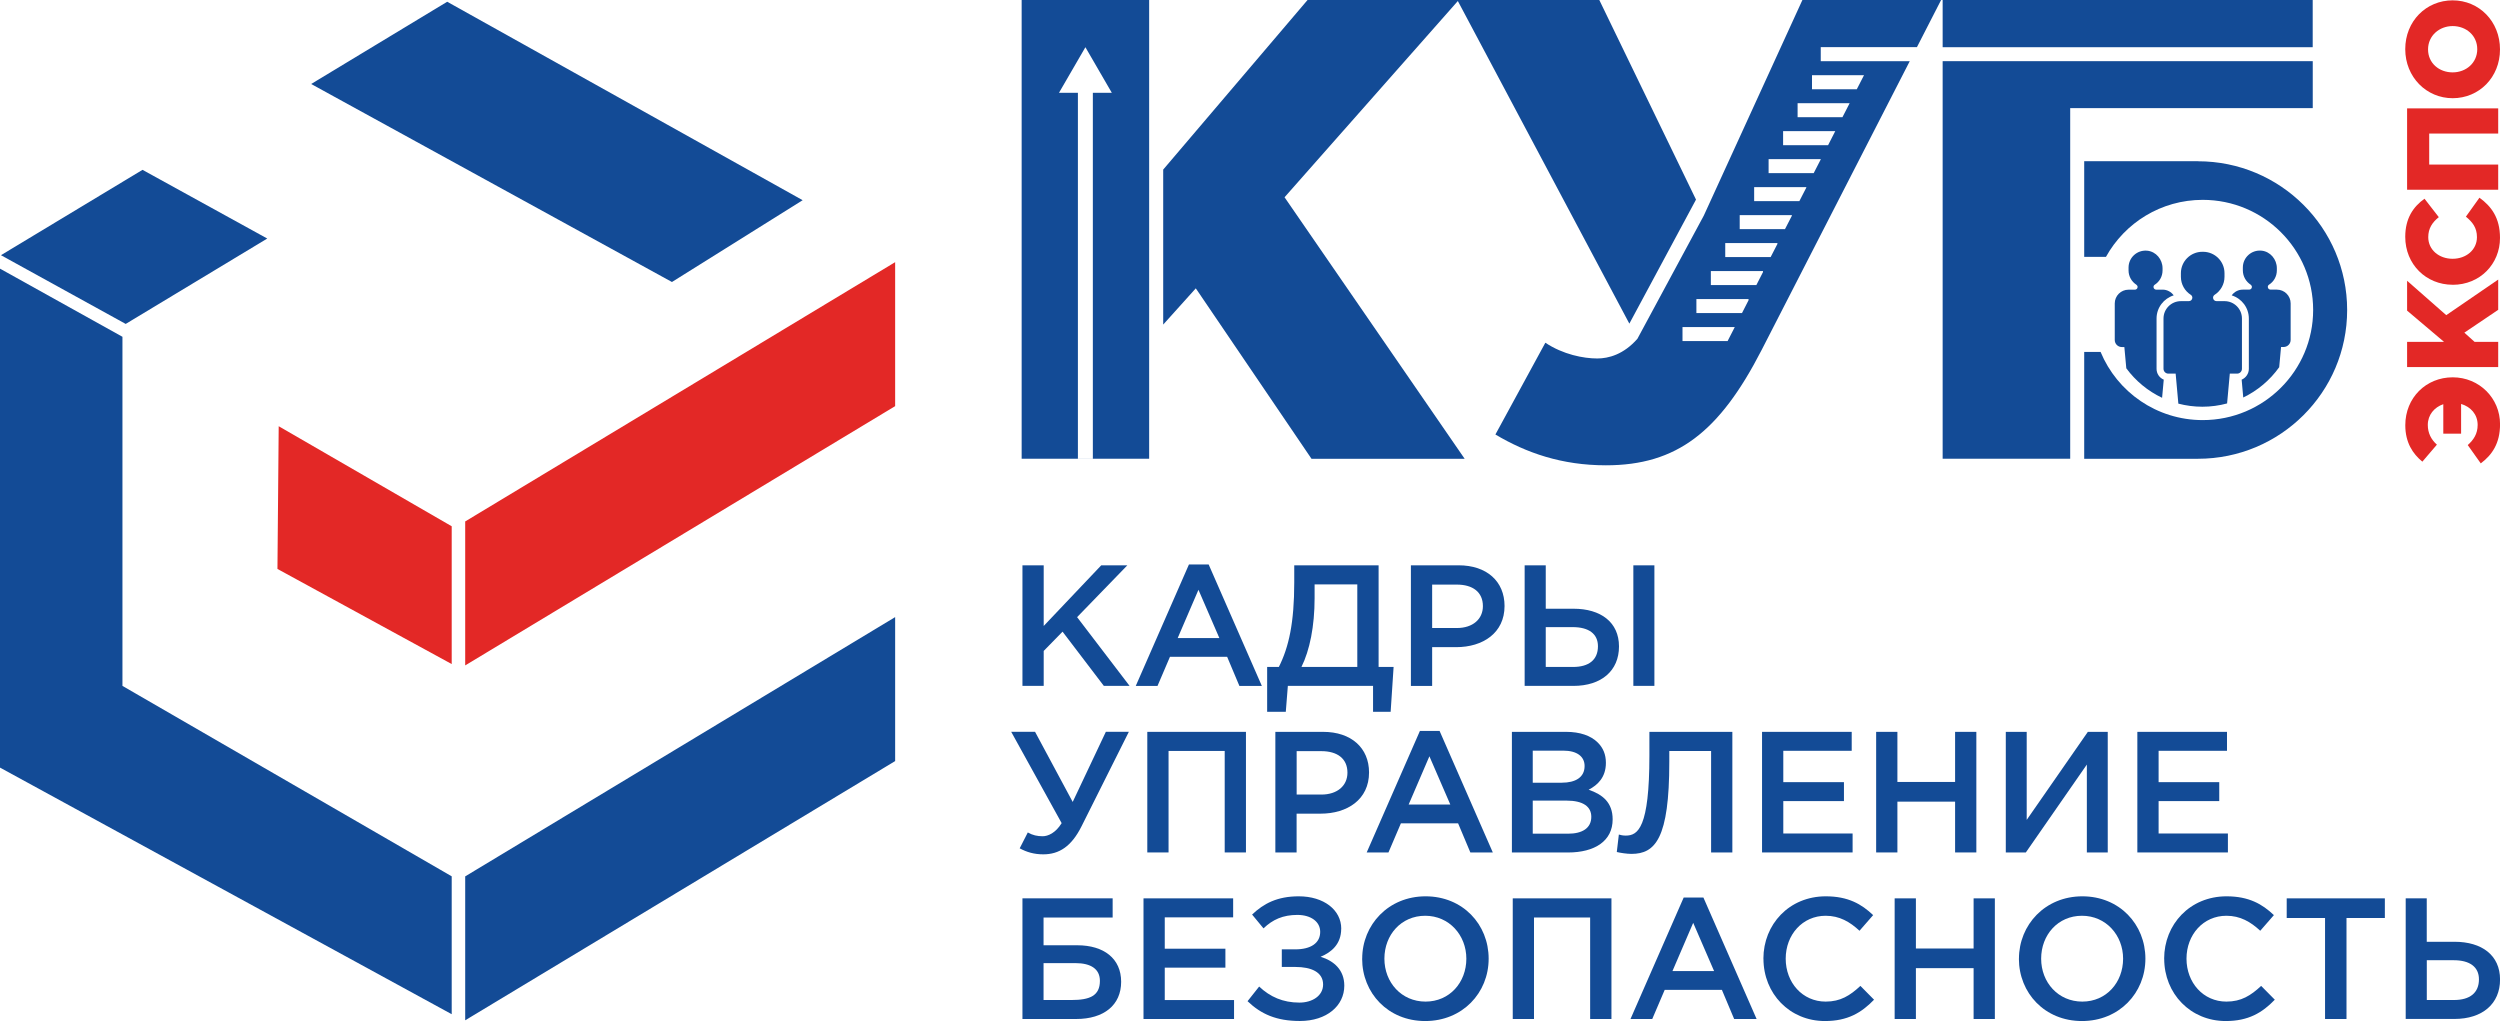
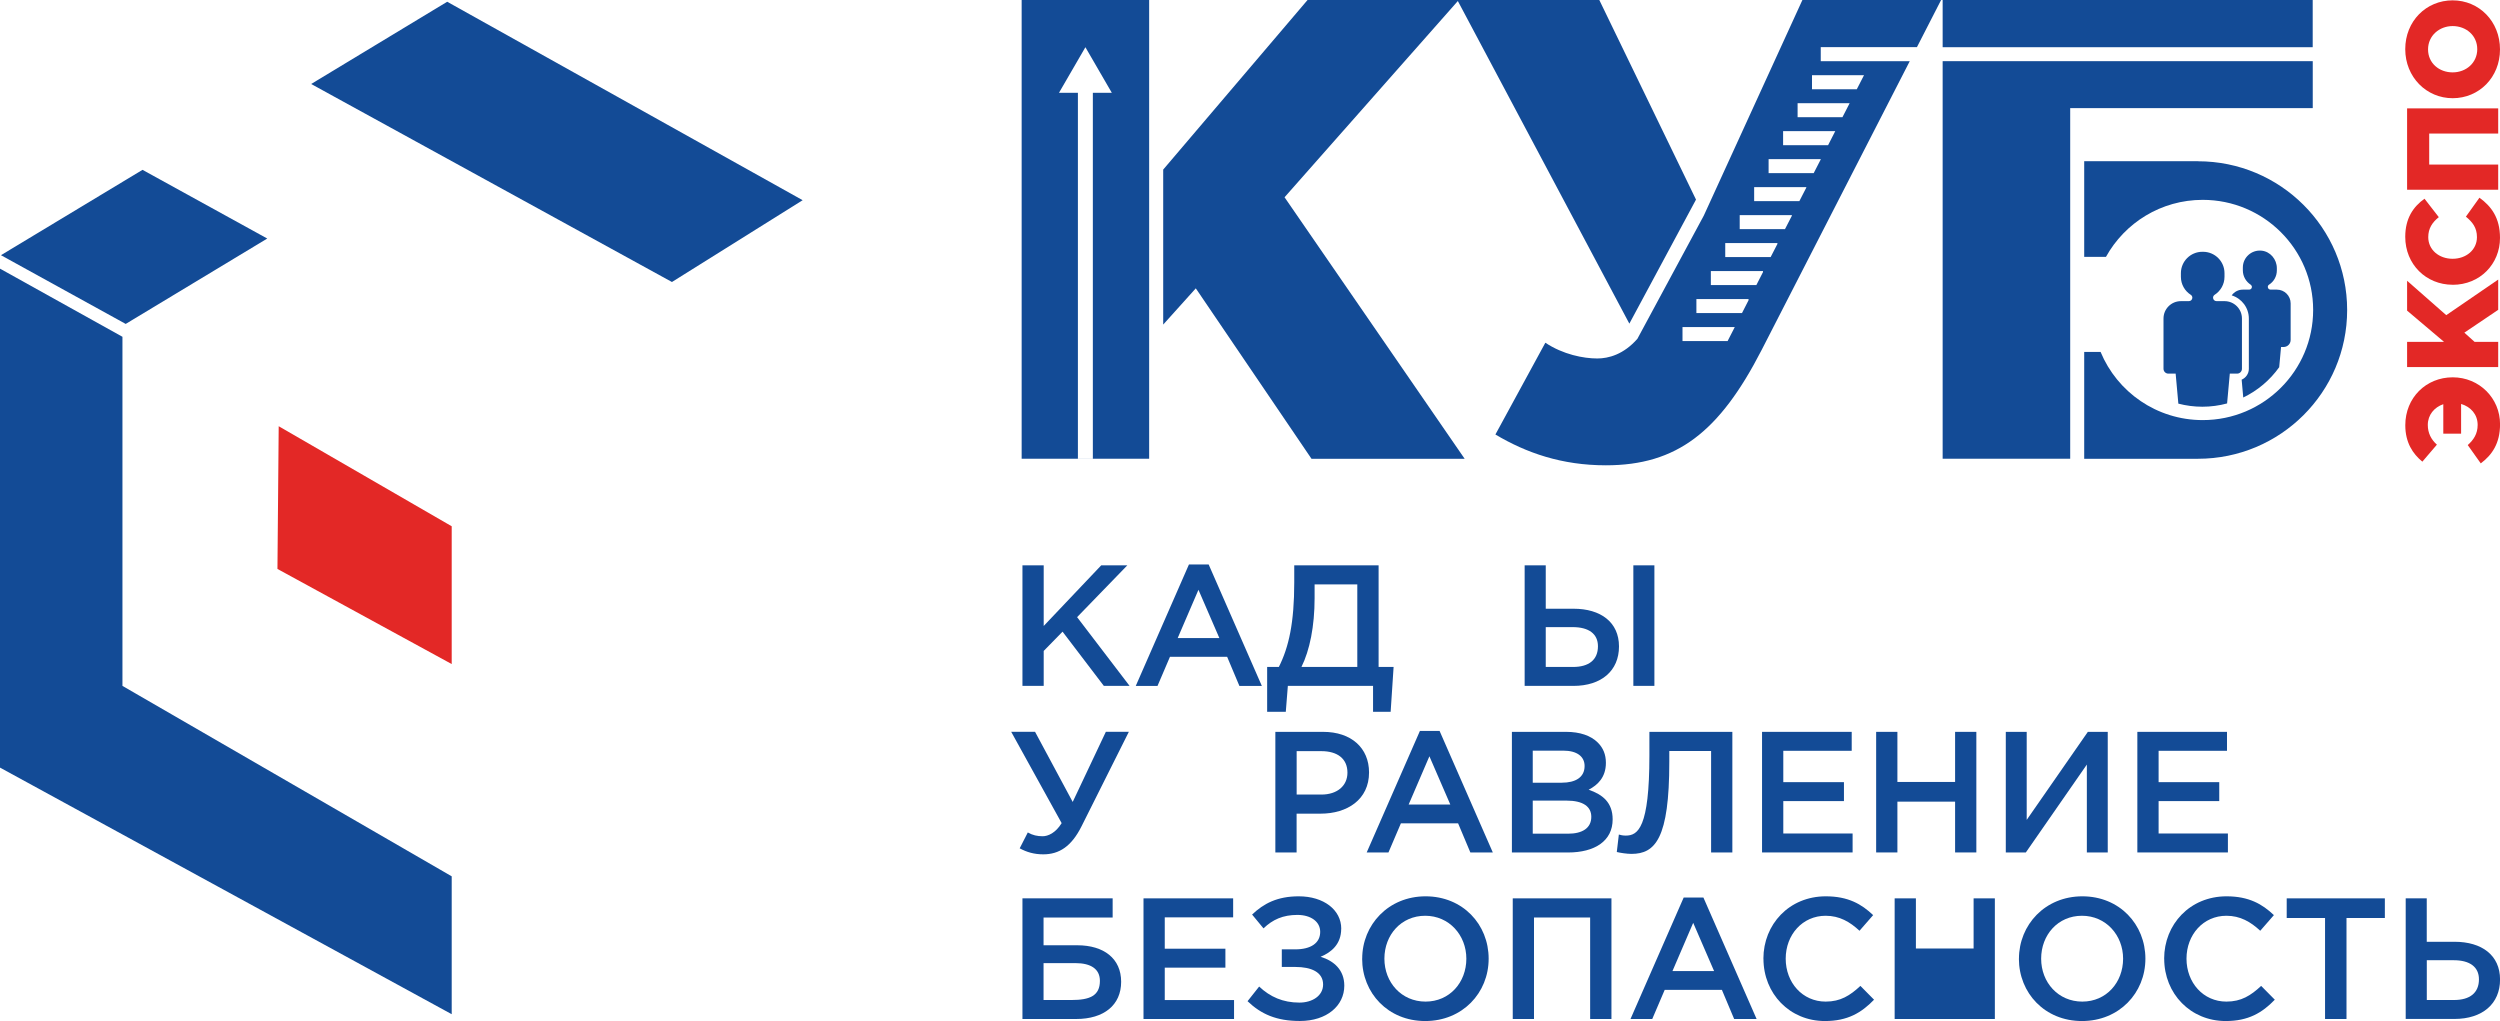
<svg xmlns="http://www.w3.org/2000/svg" width="404" height="165" viewBox="0 0 404 165" fill="none">
  <g clip-path="url(#clip0_3308_4553)">
    <path d="M165.228 91.353H168.662V101.157L177.962 91.353H182.18L174.059 99.732L182.543 110.841H178.382L171.708 102.076L168.662 105.193V110.841H165.228V91.353Z" fill="#134B96" />
    <path d="M192.134 91.217H195.318L203.915 110.849H200.287L198.307 106.144H189.064L187.052 110.849H183.537L192.134 91.217ZM197.047 103.107L193.67 95.309L190.316 103.107H197.047Z" fill="#134B96" />
    <path d="M204.763 107.779H206.662C208.278 104.573 209.151 100.626 209.151 94.109V91.353H222.782V107.779H225.206L224.729 115.022H221.885V110.841H208.117L207.785 115.022H204.771V107.779H204.763ZM219.34 107.779V94.439H212.439V96.67C212.439 101.182 211.656 105.081 210.314 107.779H219.332H219.34Z" fill="#134B96" />
-     <path d="M228.001 91.353H235.71C240.259 91.353 243.135 93.948 243.135 97.927C243.135 102.301 239.621 104.581 235.314 104.581H231.435V110.849H228.001V91.362V91.353ZM235.427 101.488C238.021 101.488 239.637 100.038 239.637 97.951C239.637 95.671 237.988 94.471 235.427 94.471H231.435V101.488H235.427Z" fill="#134B96" />
    <path d="M246.383 91.354H249.793V98.37H254.286C258.673 98.37 261.63 100.545 261.63 104.469C261.63 108.392 258.786 110.841 254.261 110.841H246.383V91.346V91.354ZM254.205 107.78C256.75 107.78 258.229 106.636 258.229 104.436C258.229 102.431 256.75 101.343 254.148 101.343H249.793V107.772H254.205V107.78ZM263.949 91.354H267.351V110.841H263.949V91.354Z" fill="#134B96" />
    <path d="M164.784 137.086L166.092 134.525C166.876 134.976 167.628 135.137 168.492 135.137C169.357 135.137 170.585 134.613 171.563 133.018L163.41 118.26H167.264L173.348 129.594L178.705 118.26H182.422L174.795 133.493C173.146 136.812 171.134 138.061 168.597 138.061C167.086 138.061 165.915 137.699 164.775 137.086" fill="#134B96" />
-     <path d="M185.404 118.268H201.346V137.755H197.912V121.353H188.838V137.755H185.404V118.268Z" fill="#134B96" />
    <path d="M206.105 118.268H213.813C218.362 118.268 221.238 120.862 221.238 124.833C221.238 129.207 217.716 131.487 213.417 131.487H209.531V137.755H206.097V118.268H206.105ZM213.53 128.402C216.124 128.402 217.748 126.96 217.748 124.865C217.748 122.577 216.1 121.385 213.53 121.385H209.539V128.402H213.53Z" fill="#134B96" />
    <path d="M229.456 118.123H232.639L241.237 137.755H237.609L235.629 133.051H226.385L224.374 137.755H220.859L229.456 118.123ZM234.369 130.013L230.991 122.215L227.638 130.013H234.369Z" fill="#134B96" />
    <path d="M244.315 118.268H253.09C255.32 118.268 257.081 118.88 258.196 119.992C259.061 120.854 259.513 121.909 259.513 123.278C259.513 125.623 258.172 126.871 256.726 127.62C259.012 128.402 260.604 129.707 260.604 132.414C260.604 135.894 257.728 137.763 253.373 137.763H244.323V118.268H244.315ZM252.387 126.485C254.593 126.485 256.071 125.623 256.071 123.786C256.071 122.255 254.843 121.305 252.637 121.305H247.692V126.485H252.387ZM253.389 134.726C255.732 134.726 257.154 133.807 257.154 131.995C257.154 130.351 255.845 129.377 253.138 129.377H247.692V134.718H253.389V134.726Z" fill="#134B96" />
    <path d="M261.275 137.674L261.606 134.863C261.857 134.951 262.301 135.032 262.721 135.032C264.701 135.032 266.543 133.775 266.543 122.11V118.268H279.948V137.763H276.514V121.361H269.759V123.117C269.759 135.507 267.497 137.988 263.642 137.988C262.891 137.988 261.8 137.819 261.267 137.682" fill="#134B96" />
    <path d="M284.747 118.268H299.235V121.329H288.181V126.396H297.982V129.457H288.181V134.693H299.38V137.755H284.747V118.268Z" fill="#134B96" />
    <path d="M303.186 118.268H306.62V126.364H315.944V118.268H319.378V137.755H315.944V129.546H306.62V137.755H303.186V118.268Z" fill="#134B96" />
    <path d="M324.137 118.268H327.515V132.494L337.397 118.268H340.612V137.755H337.235V123.552L327.377 137.755H324.137V118.268Z" fill="#134B96" />
    <path d="M345.396 118.268H359.883V121.329H348.83V126.396H358.631V129.457H348.83V134.693H360.029V137.755H345.396V118.268Z" fill="#134B96" />
    <path d="M165.228 145.175H179.804V148.268H168.638V152.755H174.084C178.382 152.755 181.178 154.898 181.178 158.66C181.178 162.422 178.39 164.67 173.914 164.67H165.228V145.183V145.175ZM173.162 161.601C176.12 161.601 177.744 160.908 177.744 158.507C177.744 156.614 176.322 155.639 173.777 155.639H168.638V161.601H173.162Z" fill="#134B96" />
    <path d="M184.79 145.175H199.277V148.244H188.224V153.311H198.025V156.372H188.224V161.609H199.422V164.67H184.79V145.175Z" fill="#134B96" />
    <path d="M216.738 150.081C216.738 152.586 215.146 153.891 213.409 154.616C215.591 155.285 217.239 156.759 217.239 159.289C217.239 162.519 214.419 164.992 210.064 164.992C206.266 164.992 203.786 163.881 201.604 161.794L203.479 159.426C205.24 161.093 207.333 162.02 209.983 162.02C212.052 162.02 213.813 160.932 213.813 159.096C213.813 157.09 211.89 156.26 209.345 156.26H207.139V153.416H209.321C211.809 153.416 213.344 152.417 213.344 150.58C213.344 148.937 211.833 147.85 209.652 147.85C207.333 147.85 205.66 148.599 204.182 150.025L202.339 147.793C204.206 146.013 206.412 144.845 209.878 144.845C213.926 144.845 216.746 147.044 216.746 150.081" fill="#134B96" />
    <path d="M220.132 154.923C220.132 149.437 224.373 144.845 230.377 144.845C236.38 144.845 240.566 149.38 240.566 154.923C240.566 160.465 236.324 165 230.312 165C224.301 165 220.123 160.465 220.123 154.923M236.962 154.923C236.962 151.136 234.199 147.987 230.312 147.987C226.426 147.987 223.719 151.08 223.719 154.923C223.719 158.765 226.482 161.859 230.369 161.859C234.255 161.859 236.962 158.765 236.962 154.923Z" fill="#134B96" />
    <path d="M244.46 145.175H260.41V164.67H256.968V148.268H247.894V164.67H244.46V145.175Z" fill="#134B96" />
    <path d="M272.086 145.037H275.269L283.867 164.669H280.239L278.259 159.965H269.015L267.004 164.669H263.489L272.086 145.037ZM276.999 156.928L273.621 149.129L270.268 156.928H276.999Z" fill="#134B96" />
    <path d="M284.965 154.923C284.965 149.38 289.127 144.845 295.049 144.845C298.653 144.845 300.827 146.101 302.701 147.882L300.495 150.411C298.936 148.961 297.255 147.987 295.025 147.987C291.284 147.987 288.569 151.048 288.569 154.923C288.569 158.797 291.284 161.859 295.025 161.859C297.425 161.859 298.96 160.884 300.641 159.321L302.846 161.553C300.802 163.663 298.572 165 294.912 165C289.216 165 284.974 160.578 284.974 154.923" fill="#134B96" />
-     <path d="M306.175 145.175H309.609V153.279H318.934V145.175H322.368V164.67H318.934V156.453H309.609V164.67H306.175V145.175Z" fill="#134B96" />
+     <path d="M306.175 145.175H309.609V153.279H318.934V145.175H322.368V164.67H318.934H309.609V164.67H306.175V145.175Z" fill="#134B96" />
    <path d="M326.262 154.923C326.262 149.437 330.504 144.845 336.508 144.845C342.511 144.845 346.697 149.38 346.697 154.923C346.697 160.465 342.455 165 336.443 165C330.432 165 326.254 160.465 326.254 154.923M343.093 154.923C343.093 151.136 340.33 147.987 336.443 147.987C332.557 147.987 329.85 151.08 329.85 154.923C329.85 158.765 332.613 161.859 336.5 161.859C340.386 161.859 343.093 158.765 343.093 154.923Z" fill="#134B96" />
    <path d="M349.727 154.923C349.727 149.38 353.888 144.845 359.81 144.845C363.414 144.845 365.588 146.101 367.462 147.882L365.256 150.411C363.697 148.961 362.016 147.987 359.786 147.987C356.045 147.987 353.338 151.048 353.338 154.923C353.338 158.797 356.045 161.859 359.786 161.859C362.186 161.859 363.721 160.884 365.402 159.321L367.608 161.553C365.572 163.663 363.333 165 359.681 165C353.985 165 349.735 160.578 349.735 154.923" fill="#134B96" />
    <path d="M375.728 148.349H369.531V145.175H385.392V148.349H379.194V164.67H375.728V148.349Z" fill="#134B96" />
    <path d="M388.753 145.175H392.163V152.191H396.663C401.051 152.191 404.008 154.358 404.008 158.29C404.008 162.221 401.156 164.662 396.631 164.662H388.761V145.175H388.753ZM396.574 161.601C399.12 161.601 400.598 160.457 400.598 158.258C400.598 156.26 399.12 155.172 396.526 155.172H392.171V161.601H396.583H396.574Z" fill="#134B96" />
    <path fill-rule="evenodd" clip-rule="evenodd" d="M43.188 38.547L20.313 52.347L0.154 41.238L23.028 27.446L43.188 38.547Z" fill="#134B96" />
    <path fill-rule="evenodd" clip-rule="evenodd" d="M129.708 32.353L72.267 0.282L50.282 13.574L108.587 45.572L129.708 32.353Z" fill="#134B96" />
-     <path fill-rule="evenodd" clip-rule="evenodd" d="M75.176 107.53L144.656 65.632V42.366L75.176 84.265V107.53Z" fill="#E32826" />
    <path fill-rule="evenodd" clip-rule="evenodd" d="M72.995 85.046L45.038 68.878L44.836 91.942L72.995 107.312V85.046Z" fill="#E32826" />
-     <path fill-rule="evenodd" clip-rule="evenodd" d="M75.176 164.879L144.656 122.989V99.724L75.176 141.622V164.879Z" fill="#134B96" />
    <path fill-rule="evenodd" clip-rule="evenodd" d="M72.995 141.614L19.788 110.841V54.425L0 43.413V124.044L72.995 163.896V141.614Z" fill="#134B96" />
    <path d="M400.889 74.879L398.788 71.922C399.734 71.085 400.388 70.102 400.388 68.668C400.388 66.968 399.273 65.736 397.714 65.276V70.078H394.837V65.317C393.383 65.816 392.332 67.041 392.332 68.668C392.332 69.989 392.882 71.036 393.803 71.858L391.452 74.605C389.9 73.324 388.696 71.52 388.696 68.716C388.696 64.269 392.058 60.975 396.356 60.975C400.655 60.975 404.008 64.35 404.008 68.547C404.008 71.673 402.707 73.518 400.897 74.879" fill="#E32826" />
    <path d="M388.987 59.316V55.248H394.958L388.987 50.197V45.371L395.314 50.93L403.709 45.178V50.068L398.239 53.757L399.895 55.248H403.709V59.316H388.987Z" fill="#E32826" />
    <path d="M396.348 46.016C392.058 46.016 388.688 42.721 388.688 38.274C388.688 35.277 389.989 33.408 391.799 32.111L394.11 35.092C393.06 35.93 392.405 36.913 392.405 38.322C392.405 40.377 394.15 41.819 396.34 41.819C398.53 41.819 400.275 40.377 400.275 38.322C400.275 36.792 399.556 35.889 398.489 35.011L400.679 31.95C402.594 33.336 404 35.197 404 38.451C404 42.64 400.784 46.024 396.348 46.024" fill="#E32826" />
    <path d="M388.987 30.661V17.514H403.709V21.582H392.559V26.593H403.709V30.661H388.987Z" fill="#E32826" />
    <path d="M396.348 15.87C392.122 15.87 388.688 12.471 388.688 7.943C388.688 3.416 392.074 0.057 396.348 0.057C400.623 0.057 404 3.456 404 7.984C404 12.511 400.614 15.87 396.348 15.87ZM396.348 4.213C394.223 4.213 392.373 5.744 392.373 7.984C392.373 10.223 394.183 11.697 396.348 11.697C398.514 11.697 400.324 10.167 400.324 7.943C400.324 5.72 398.514 4.213 396.348 4.213Z" fill="#E32826" />
    <path d="M207.583 31.877L235.734 0H211.3L187.973 27.406V52.452L193.241 46.595L211.938 74.138H236.687L207.583 31.877Z" fill="#134B96" />
    <path d="M274.074 32.256L258.447 0H235.5L263.303 52.299L274.074 32.256Z" fill="#134B96" />
    <path d="M185.703 30.081V0H165.099V74.13H185.703V54.965V30.073V30.081ZM176.605 15V74.138H174.189V14.992H171.134L175.401 7.629L179.667 14.992H176.605V15Z" fill="#134B96" />
    <path d="M309.771 7.629L313.682 0H291.268L275.334 34.842L264.604 54.748C262.374 57.293 259.925 57.93 258.124 57.93C255.894 57.93 252.597 57.293 249.729 55.384L241.657 70.215C246.65 73.187 252.387 75.193 259.505 75.193C270.979 75.193 277.879 69.796 284.683 56.552L308.616 9.885H294.233V7.621H309.771V7.629ZM280.328 52.879L279.18 55.118H271.892V52.855H280.319V52.879H280.328ZM282.566 48.52L281.507 50.591H274.138V48.327H282.566V48.52ZM284.901 43.969L283.826 46.071H276.473V43.808H284.901V43.969ZM287.236 39.409L286.137 41.544H278.8V39.28H287.228V39.409H287.236ZM289.571 34.858L288.456 37.025H281.136V34.761H289.563V34.858H289.571ZM291.906 30.306L290.775 32.505H283.471V30.242H291.898V30.306H291.906ZM294.241 25.747L293.094 27.978H285.806V25.714H294.233V25.738L294.241 25.747ZM295.421 23.459H288.149V21.195H296.576L295.421 23.459ZM297.74 18.939H290.492V16.676H298.903L297.74 18.939ZM301.222 12.156L300.059 14.42H292.819V12.156H301.214H301.222Z" fill="#134B96" />
    <path d="M373.732 0H313.932V7.629H373.732V0Z" fill="#134B96" />
    <path d="M313.932 9.885V74.13H334.544V56.875V41.512V26.053V17.473H336.807H373.74V9.885H313.932Z" fill="#134B96" />
    <path d="M355.189 26.053H345.776H336.807V41.512H340.322C343.36 36.018 349.226 32.296 355.956 32.296C365.814 32.296 373.805 40.263 373.805 50.091C373.805 59.919 365.814 67.887 355.956 67.887C348.507 67.887 342.131 63.335 339.457 56.874H336.807V74.138H349.945C349.945 74.138 349.985 74.138 350.001 74.138H355.189C368.505 74.138 379.299 63.376 379.299 50.099C379.299 36.823 368.505 26.061 355.189 26.061V26.053Z" fill="#134B96" />
-     <path d="M349.468 46.812H348.45C348.208 46.812 348.006 46.619 348.006 46.377C348.006 46.224 348.078 46.095 348.2 46.015C348.967 45.531 349.468 44.677 349.468 43.703V43.356C349.468 41.922 348.418 40.649 346.988 40.512C345.347 40.359 343.974 41.64 343.974 43.235V43.703C343.974 44.669 344.483 45.523 345.242 46.015C345.355 46.095 345.436 46.224 345.436 46.377C345.436 46.619 345.242 46.812 344.992 46.812H343.974C342.746 46.812 341.744 47.803 341.744 49.035V54.941C341.744 55.577 342.261 56.084 342.891 56.084H343.295L343.61 59.516C345.105 61.546 347.093 63.198 349.395 64.285L349.662 61.353C348.975 61.063 348.499 60.394 348.499 59.605V51.476C348.499 49.72 349.662 48.23 351.27 47.73C350.866 47.175 350.211 46.804 349.468 46.804V46.812Z" fill="#134B96" />
    <path d="M368.319 59.339L368.618 56.077H369.022C369.66 56.077 370.169 55.561 370.169 54.933V49.028C370.169 47.803 369.175 46.804 367.939 46.804H366.921C366.679 46.804 366.477 46.611 366.477 46.369C366.477 46.216 366.549 46.087 366.67 46.007C367.438 45.523 367.939 44.669 367.939 43.695V43.348C367.939 41.914 366.889 40.642 365.458 40.505C363.818 40.352 362.445 41.632 362.445 43.227V43.695C362.445 44.661 362.954 45.515 363.713 46.007C363.826 46.087 363.907 46.216 363.907 46.369C363.907 46.611 363.713 46.804 363.463 46.804H362.445C361.701 46.804 361.047 47.167 360.643 47.731C362.243 48.23 363.414 49.712 363.414 51.477V59.605C363.414 60.386 362.929 61.063 362.251 61.353L362.509 64.237C364.836 63.117 366.832 61.426 368.319 59.339Z" fill="#134B96" />
    <path d="M359.479 48.665H358.186C357.879 48.665 357.629 48.415 357.629 48.109C357.629 47.916 357.726 47.754 357.871 47.65C358.833 47.038 359.479 45.958 359.479 44.733V44.145C359.479 42.236 357.928 40.69 356.013 40.69C356.013 40.69 355.981 40.69 355.956 40.69C355.94 40.69 355.924 40.69 355.9 40.69C353.985 40.69 352.433 42.236 352.433 44.145V44.733C352.433 45.958 353.072 47.038 354.041 47.65C354.187 47.746 354.284 47.916 354.284 48.109C354.284 48.415 354.033 48.665 353.726 48.665H352.433C350.882 48.665 349.622 49.922 349.622 51.468V59.596C349.622 60.023 349.969 60.378 350.405 60.378H351.585L352.021 65.228C353.258 65.55 354.567 65.727 355.908 65.727C357.249 65.727 358.631 65.542 359.899 65.195L360.336 60.378H361.515C361.944 60.378 362.299 60.032 362.299 59.596V51.468C362.299 49.922 361.039 48.665 359.487 48.665H359.479Z" fill="#134B96" />
  </g>
  <defs>
    <clipPath id="clip0_3308_4553">
      <rect width="404" height="165" fill="white" />
    </clipPath>
  </defs>
</svg>